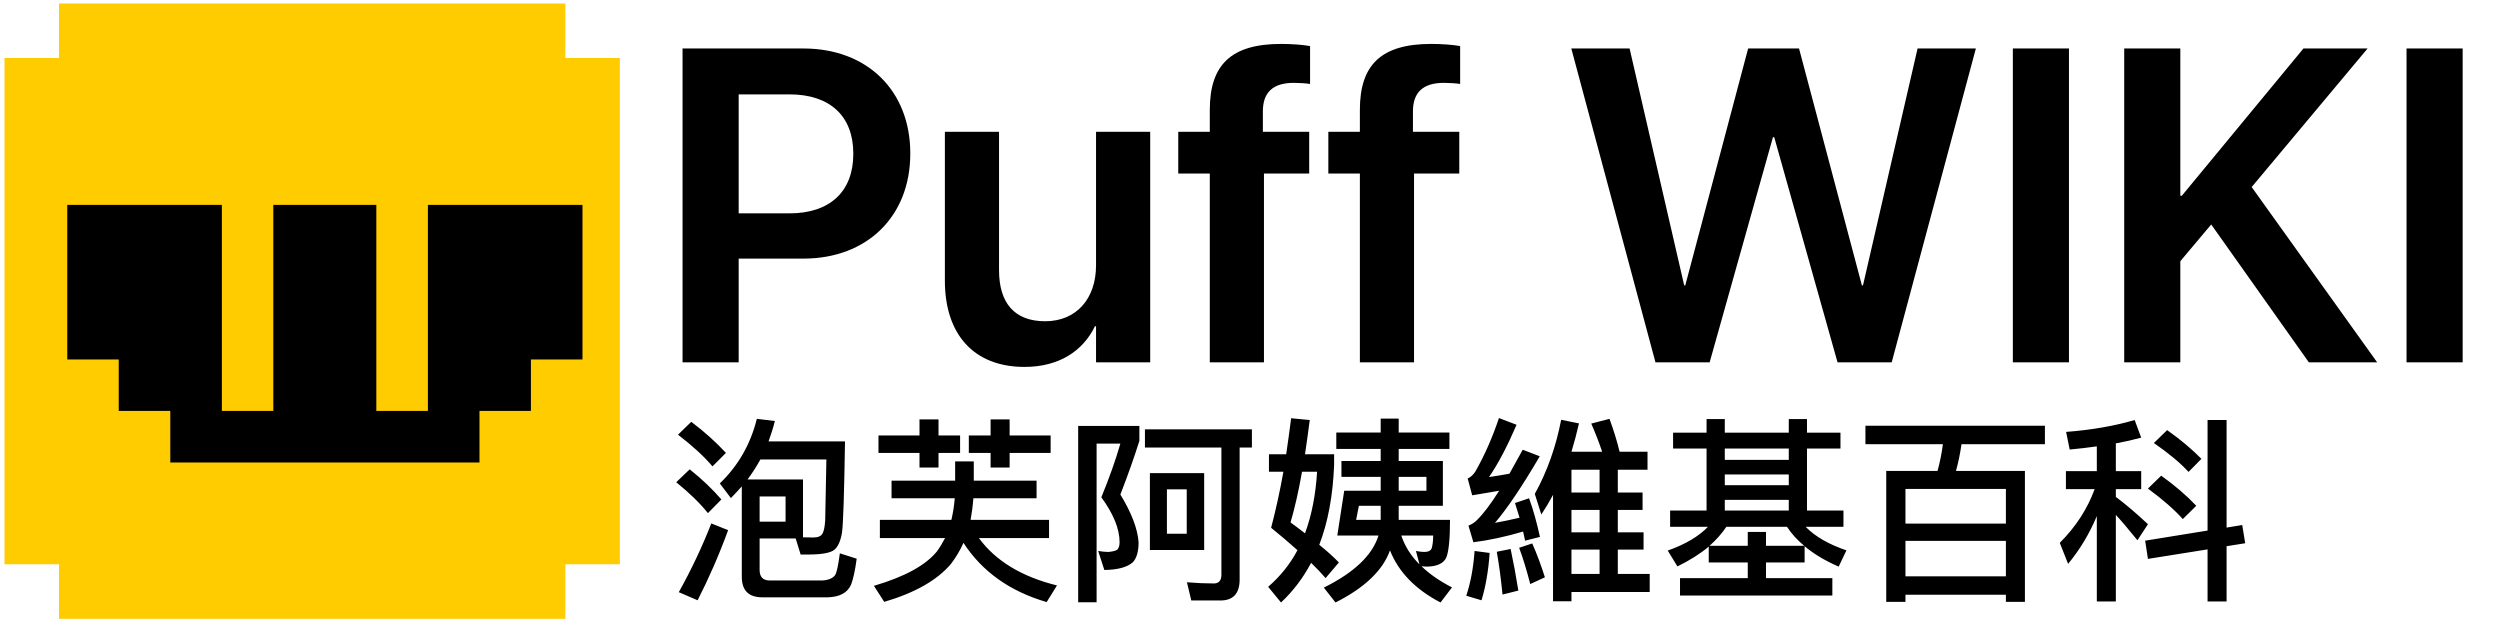
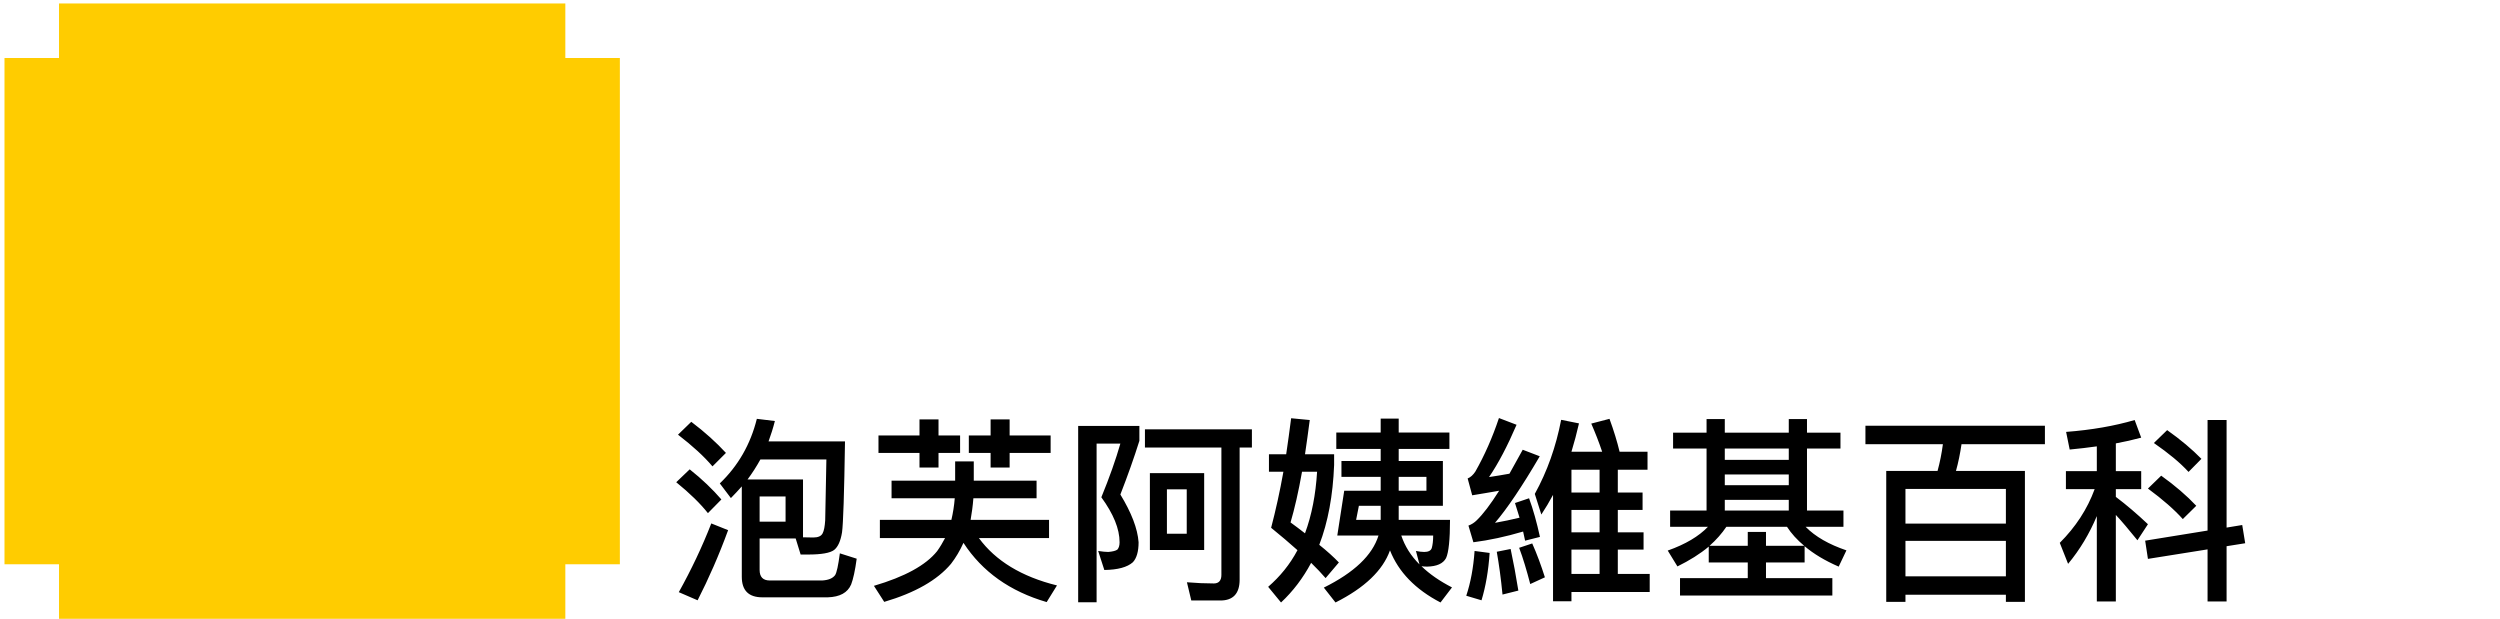
<svg xmlns="http://www.w3.org/2000/svg" width="202" height="50" viewBox="0 0 202 50" fill="none">
  <path fill-rule="evenodd" clip-rule="evenodd" d="M4.768 0.278H45.679V4.684H50.085L50.085 0.278V49.999L50.085 45.593H45.679V49.999H4.768V45.593H0.363L0.363 4.684H4.768V0.278Z" fill="#FFCC00" />
-   <path d="M34.575 16.555H47.065V29.045H42.898V33.202H38.742V37.369H13.76V33.202H9.593V29.045H5.436V16.555H17.927V33.202H22.084V16.555H30.407V33.202H34.575V16.555Z" fill="black" />
  <path d="M55.855 34.082C56.96 34.914 57.888 35.762 58.656 36.595L57.568 37.683C56.895 36.883 55.967 36.035 54.783 35.122L55.855 34.082ZM55.727 37.923C56.736 38.724 57.584 39.54 58.288 40.356L57.2 41.461C56.591 40.692 55.743 39.86 54.639 38.964L55.727 37.923ZM57.472 42.293L58.832 42.837C58.096 44.854 57.264 46.743 56.367 48.504L54.847 47.847C55.855 46.039 56.736 44.182 57.472 42.293ZM64.883 38.74V43.414C65.171 43.414 65.443 43.43 65.715 43.43C66.099 43.43 66.356 43.318 66.468 43.093C66.58 42.885 66.644 42.533 66.676 42.037C66.692 41.525 66.724 39.892 66.772 37.123H61.441C61.121 37.699 60.785 38.227 60.401 38.74H64.883ZM62.098 35.666H68.276C68.212 39.876 68.132 42.325 68.036 43.013C67.924 43.702 67.716 44.182 67.396 44.438C67.076 44.678 66.388 44.806 65.299 44.806H64.691L64.291 43.51H61.377V46.055C61.377 46.615 61.65 46.903 62.194 46.903H66.436C66.948 46.871 67.284 46.727 67.476 46.471C67.604 46.279 67.732 45.687 67.86 44.71L69.221 45.142C69.093 46.103 68.933 46.807 68.773 47.223C68.484 47.895 67.86 48.232 66.884 48.264H61.602C60.481 48.264 59.937 47.703 59.937 46.599V39.3C59.649 39.62 59.361 39.94 59.056 40.244L58.16 39.06C59.633 37.651 60.641 35.906 61.153 33.842L62.61 34.018C62.466 34.594 62.29 35.138 62.098 35.666ZM61.377 42.149H63.474V40.116H61.377V42.149ZM72.038 38.836H77.176V37.283H78.681V38.836H83.755V40.26H78.649C78.601 40.885 78.521 41.461 78.425 42.005H84.763V43.478H79.097C80.442 45.318 82.554 46.599 85.404 47.303L84.571 48.648C81.61 47.783 79.369 46.199 77.848 43.862C77.56 44.502 77.224 45.062 76.84 45.559C75.736 46.871 73.943 47.895 71.446 48.632L70.613 47.335C73.11 46.599 74.807 45.671 75.719 44.534C75.96 44.198 76.168 43.846 76.36 43.478H71.094V42.005H76.872C77 41.461 77.096 40.868 77.144 40.26H72.038V38.836ZM70.981 35.186H74.295V33.89H75.832V35.186H77.576V36.595H75.832V37.779H74.295V36.595H70.981V35.186ZM80.041 33.89H81.578V35.186H84.891V36.595H81.578V37.779H80.041V36.595H78.281V35.186H80.041V33.89ZM87.116 34.418H92.062V35.618C91.63 36.995 91.118 38.435 90.526 39.956C91.422 41.429 91.918 42.709 91.998 43.814C91.998 44.566 91.838 45.11 91.534 45.43C91.086 45.831 90.318 46.039 89.229 46.055L88.733 44.518C89.053 44.566 89.325 44.598 89.549 44.598C89.918 44.566 90.158 44.502 90.286 44.406C90.398 44.278 90.462 44.086 90.462 43.814C90.462 42.725 89.966 41.525 88.989 40.18C89.645 38.58 90.158 37.123 90.526 35.842H88.605V48.664H87.116V34.418ZM92.511 34.69H101.154V36.163H100.162V46.839C100.162 47.959 99.634 48.52 98.609 48.52H96.256L95.904 47.047C96.656 47.111 97.377 47.143 98.081 47.143C98.481 47.143 98.689 46.903 98.689 46.455V36.163H92.511V34.69ZM92.911 38.227H97.297V44.438H92.911V38.227ZM95.888 43.126V39.54H94.287V43.126H95.888ZM104.324 33.794L105.828 33.938C105.7 34.93 105.572 35.842 105.444 36.707H107.797V37.571C107.701 40.036 107.301 42.197 106.597 44.022C107.237 44.534 107.765 45.014 108.181 45.447L107.109 46.711C106.773 46.327 106.389 45.911 105.94 45.478C105.284 46.711 104.468 47.783 103.507 48.68L102.467 47.415C103.427 46.583 104.228 45.606 104.836 44.454C104.196 43.878 103.491 43.285 102.707 42.645C103.075 41.237 103.411 39.732 103.699 38.115H102.531V36.707H103.923C104.068 35.746 104.196 34.786 104.324 33.794ZM105.444 43.093C105.988 41.621 106.308 39.972 106.421 38.115H105.204C104.916 39.748 104.596 41.125 104.276 42.213C104.692 42.517 105.076 42.805 105.444 43.093ZM107.973 34.946H111.559V33.825H113.015V34.946H117.113V36.275H113.015V37.251H116.585V40.868H113.015V42.005H117.161C117.161 43.622 117.049 44.646 116.841 45.094C116.601 45.542 116.089 45.767 115.304 45.783C115.144 45.783 114.984 45.767 114.856 45.751C115.512 46.391 116.329 46.951 117.321 47.463L116.393 48.68C114.36 47.623 112.999 46.215 112.311 44.47C111.735 46.087 110.262 47.495 107.909 48.68L106.965 47.479C109.414 46.263 110.886 44.87 111.383 43.27H108.053L108.613 39.652H111.559V38.532H108.389V37.251H111.559V36.275H107.973V34.946ZM109.798 40.868L109.574 42.005H111.559V40.868H109.798ZM113.015 38.532V39.652H115.256V38.532H113.015ZM113.223 43.27C113.512 44.134 113.992 44.902 114.696 45.606L114.408 44.518C114.648 44.566 114.872 44.598 115.08 44.598C115.416 44.598 115.624 44.486 115.688 44.278C115.752 44.054 115.801 43.718 115.801 43.27H113.223ZM126.973 41.205V43.013H129.246V41.205H126.973ZM126.973 44.406V46.375H129.246V44.406H126.973ZM126.973 47.831V48.584H125.485V39.988C125.196 40.532 124.876 41.061 124.54 41.573L124.012 39.908C125.02 38.083 125.725 36.083 126.141 33.922L127.582 34.21C127.405 34.994 127.197 35.762 126.973 36.499H129.454C129.198 35.73 128.894 34.962 128.574 34.226L130.047 33.842C130.399 34.802 130.671 35.698 130.863 36.499H133.12V37.955H130.719V39.796H132.72V41.205H130.719V43.013H132.8V44.406H130.719V46.375H133.296V47.831H126.973ZM129.246 37.955H126.973V39.796H129.246V37.955ZM119.146 44.518L120.362 44.678C120.266 46.119 120.042 47.399 119.706 48.504L118.474 48.136C118.826 47.079 119.05 45.879 119.146 44.518ZM122.059 44.358C122.283 45.398 122.491 46.519 122.683 47.719L121.403 48.04C121.275 46.727 121.115 45.575 120.939 44.582L122.059 44.358ZM123.548 40.26C123.884 41.173 124.172 42.213 124.428 43.382L123.228 43.686C123.164 43.43 123.116 43.173 123.068 42.949C121.659 43.366 120.314 43.654 119.05 43.814L118.65 42.469C118.906 42.373 119.13 42.229 119.322 42.037C119.818 41.557 120.426 40.773 121.131 39.652C120.426 39.78 119.706 39.892 118.954 40.02L118.586 38.66C118.826 38.563 119.034 38.371 119.21 38.099C119.946 36.803 120.587 35.362 121.115 33.778L122.539 34.322C121.803 36.035 121.067 37.443 120.314 38.547C120.859 38.468 121.419 38.371 121.963 38.275C122.299 37.667 122.651 37.027 123.036 36.339L124.412 36.867C122.972 39.332 121.755 41.125 120.795 42.245C121.451 42.133 122.107 41.989 122.779 41.829C122.651 41.413 122.539 41.029 122.411 40.644L123.548 40.26ZM123.804 43.91C124.188 44.774 124.524 45.687 124.828 46.647L123.644 47.191C123.356 46.087 123.068 45.11 122.747 44.262L123.804 43.91ZM135.185 34.962H137.89V33.858H139.363V34.962H144.533V33.858H146.005V34.962H148.71V36.243H146.005V41.253H148.951V42.565H145.893C146.678 43.366 147.782 43.99 149.191 44.47L148.566 45.783C147.462 45.302 146.55 44.758 145.813 44.134V45.447H142.692V46.711H148.054V48.12H135.745V46.711H141.219V45.447H138.066V44.166C137.362 44.758 136.513 45.286 135.537 45.767L134.753 44.486C136.193 43.974 137.266 43.334 138.002 42.565H134.945V41.253H137.89V36.243H135.185V34.962ZM138.13 44.102H141.219V42.981H142.692V44.102H145.781C145.205 43.622 144.741 43.109 144.389 42.565H139.491C139.122 43.109 138.674 43.622 138.13 44.102ZM139.363 41.253H144.533V40.388H139.363V41.253ZM139.363 39.204H144.533V38.339H139.363V39.204ZM139.363 37.155H144.533V36.243H139.363V37.155ZM163.613 38.051V48.632H162.076V48.056H153.961V48.632H152.408V38.051H156.554C156.746 37.347 156.89 36.627 156.986 35.89H150.727V34.402H165.229V35.89H158.491C158.379 36.643 158.235 37.363 158.042 38.051H163.613ZM153.961 46.567H162.076V43.702H153.961V46.567ZM153.961 42.309H162.076V39.508H153.961V42.309ZM181.172 42.421L181.412 43.894L179.908 44.134V48.6H178.371V44.39L173.553 45.158L173.329 43.686L178.371 42.869V33.938H179.908V42.629L181.172 42.421ZM175.106 34.754C176.194 35.522 177.123 36.307 177.875 37.075L176.834 38.131C176.162 37.395 175.234 36.627 174.033 35.794L175.106 34.754ZM174.625 38.435C175.746 39.236 176.69 40.052 177.459 40.868L176.37 41.941C175.698 41.189 174.77 40.372 173.553 39.476L174.625 38.435ZM166.926 38.067H169.423V36.066C168.703 36.163 167.967 36.259 167.23 36.323L166.942 34.898C169.007 34.738 170.848 34.418 172.481 33.938L173.009 35.362C172.352 35.538 171.664 35.698 170.96 35.826V38.067H173.009V39.524H170.96V40.148C171.808 40.788 172.673 41.525 173.553 42.357L172.705 43.654C172.016 42.805 171.44 42.117 170.96 41.605V48.6H169.423V41.701C168.831 43.109 168.063 44.406 167.102 45.559L166.43 43.862C167.711 42.581 168.655 41.141 169.247 39.524H166.926V38.067Z" fill="black" />
-   <path d="M55.15 29.278V3.918H64.922C70.054 3.918 73.551 7.31 73.551 12.389V12.424C73.551 17.486 70.054 20.895 64.922 20.895H59.685V29.278H55.15ZM63.797 7.626H59.685V17.239H63.797C67.048 17.239 68.947 15.482 68.947 12.442V12.406C68.947 9.366 67.048 7.626 63.797 7.626ZM82.778 29.647C78.683 29.647 76.346 27.011 76.346 22.688V10.649H80.722V21.826C80.722 24.463 81.952 25.957 84.448 25.957C86.961 25.957 88.56 24.146 88.56 21.44V10.649H92.936V29.278H88.56V26.361H88.472C87.505 28.347 85.59 29.647 82.778 29.647ZM97.752 29.278V14.023H95.203V10.649H97.752V8.874C97.752 5.236 99.474 3.549 103.516 3.549C104.377 3.549 105.309 3.619 105.854 3.724V6.783C105.502 6.73 105.01 6.695 104.535 6.695C102.831 6.695 102.04 7.486 102.04 8.997V10.649H105.783V14.023H102.128V29.278H97.752ZM109.878 29.278V14.023H107.33V10.649H109.878V8.874C109.878 5.236 111.601 3.549 115.643 3.549C116.504 3.549 117.435 3.619 117.98 3.724V6.783C117.629 6.73 117.137 6.695 116.662 6.695C114.957 6.695 114.166 7.486 114.166 8.997V10.649H117.91V14.023H114.254V29.278H109.878ZM133.762 29.278L126.961 3.918H131.671L136.082 23.057H136.17L141.249 3.918H145.362L150.441 23.057H150.529L154.94 3.918H159.65L152.849 29.278H148.473L143.358 11.088H143.253L138.139 29.278H133.762ZM162.638 29.278V3.918H167.172V29.278H162.638ZM171.636 29.278V3.918H176.17V15.816H176.293L186.118 3.918H191.302L181.935 15.113L192.076 29.278H186.557L178.666 18.136L176.17 21.106V29.278H171.636ZM194.448 29.278V3.918H198.983V29.278H194.448Z" fill="black" />
</svg>